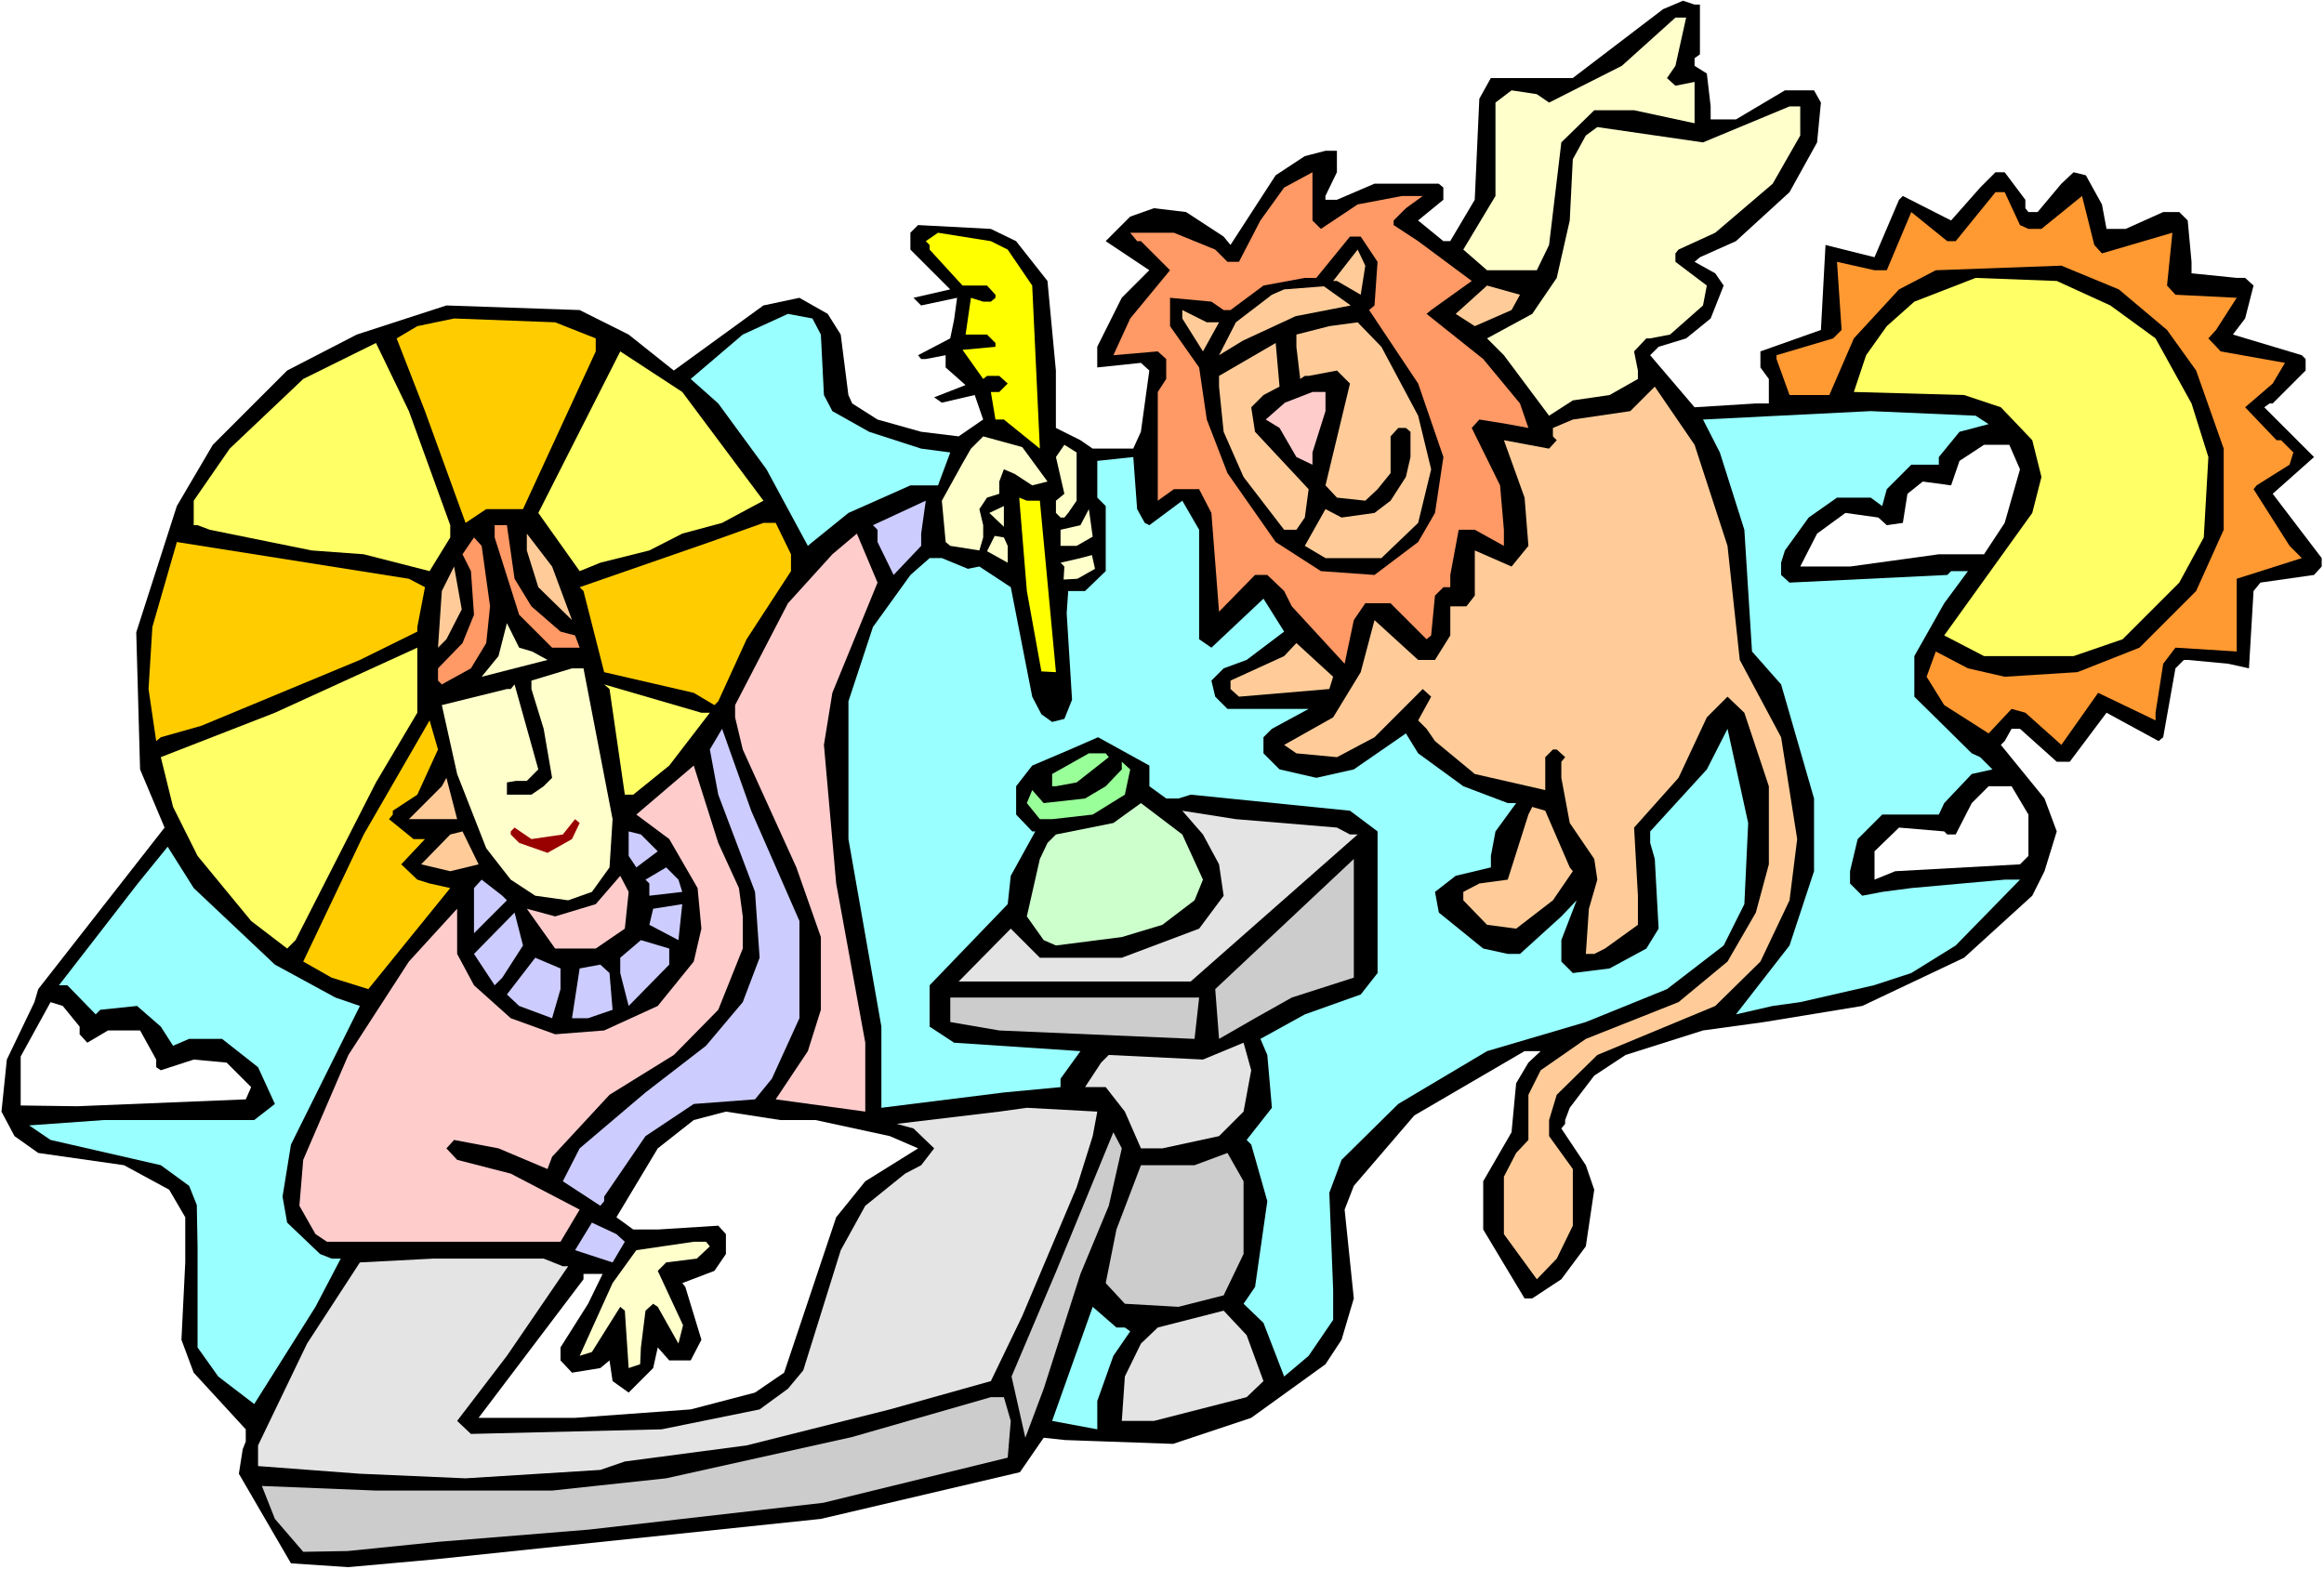
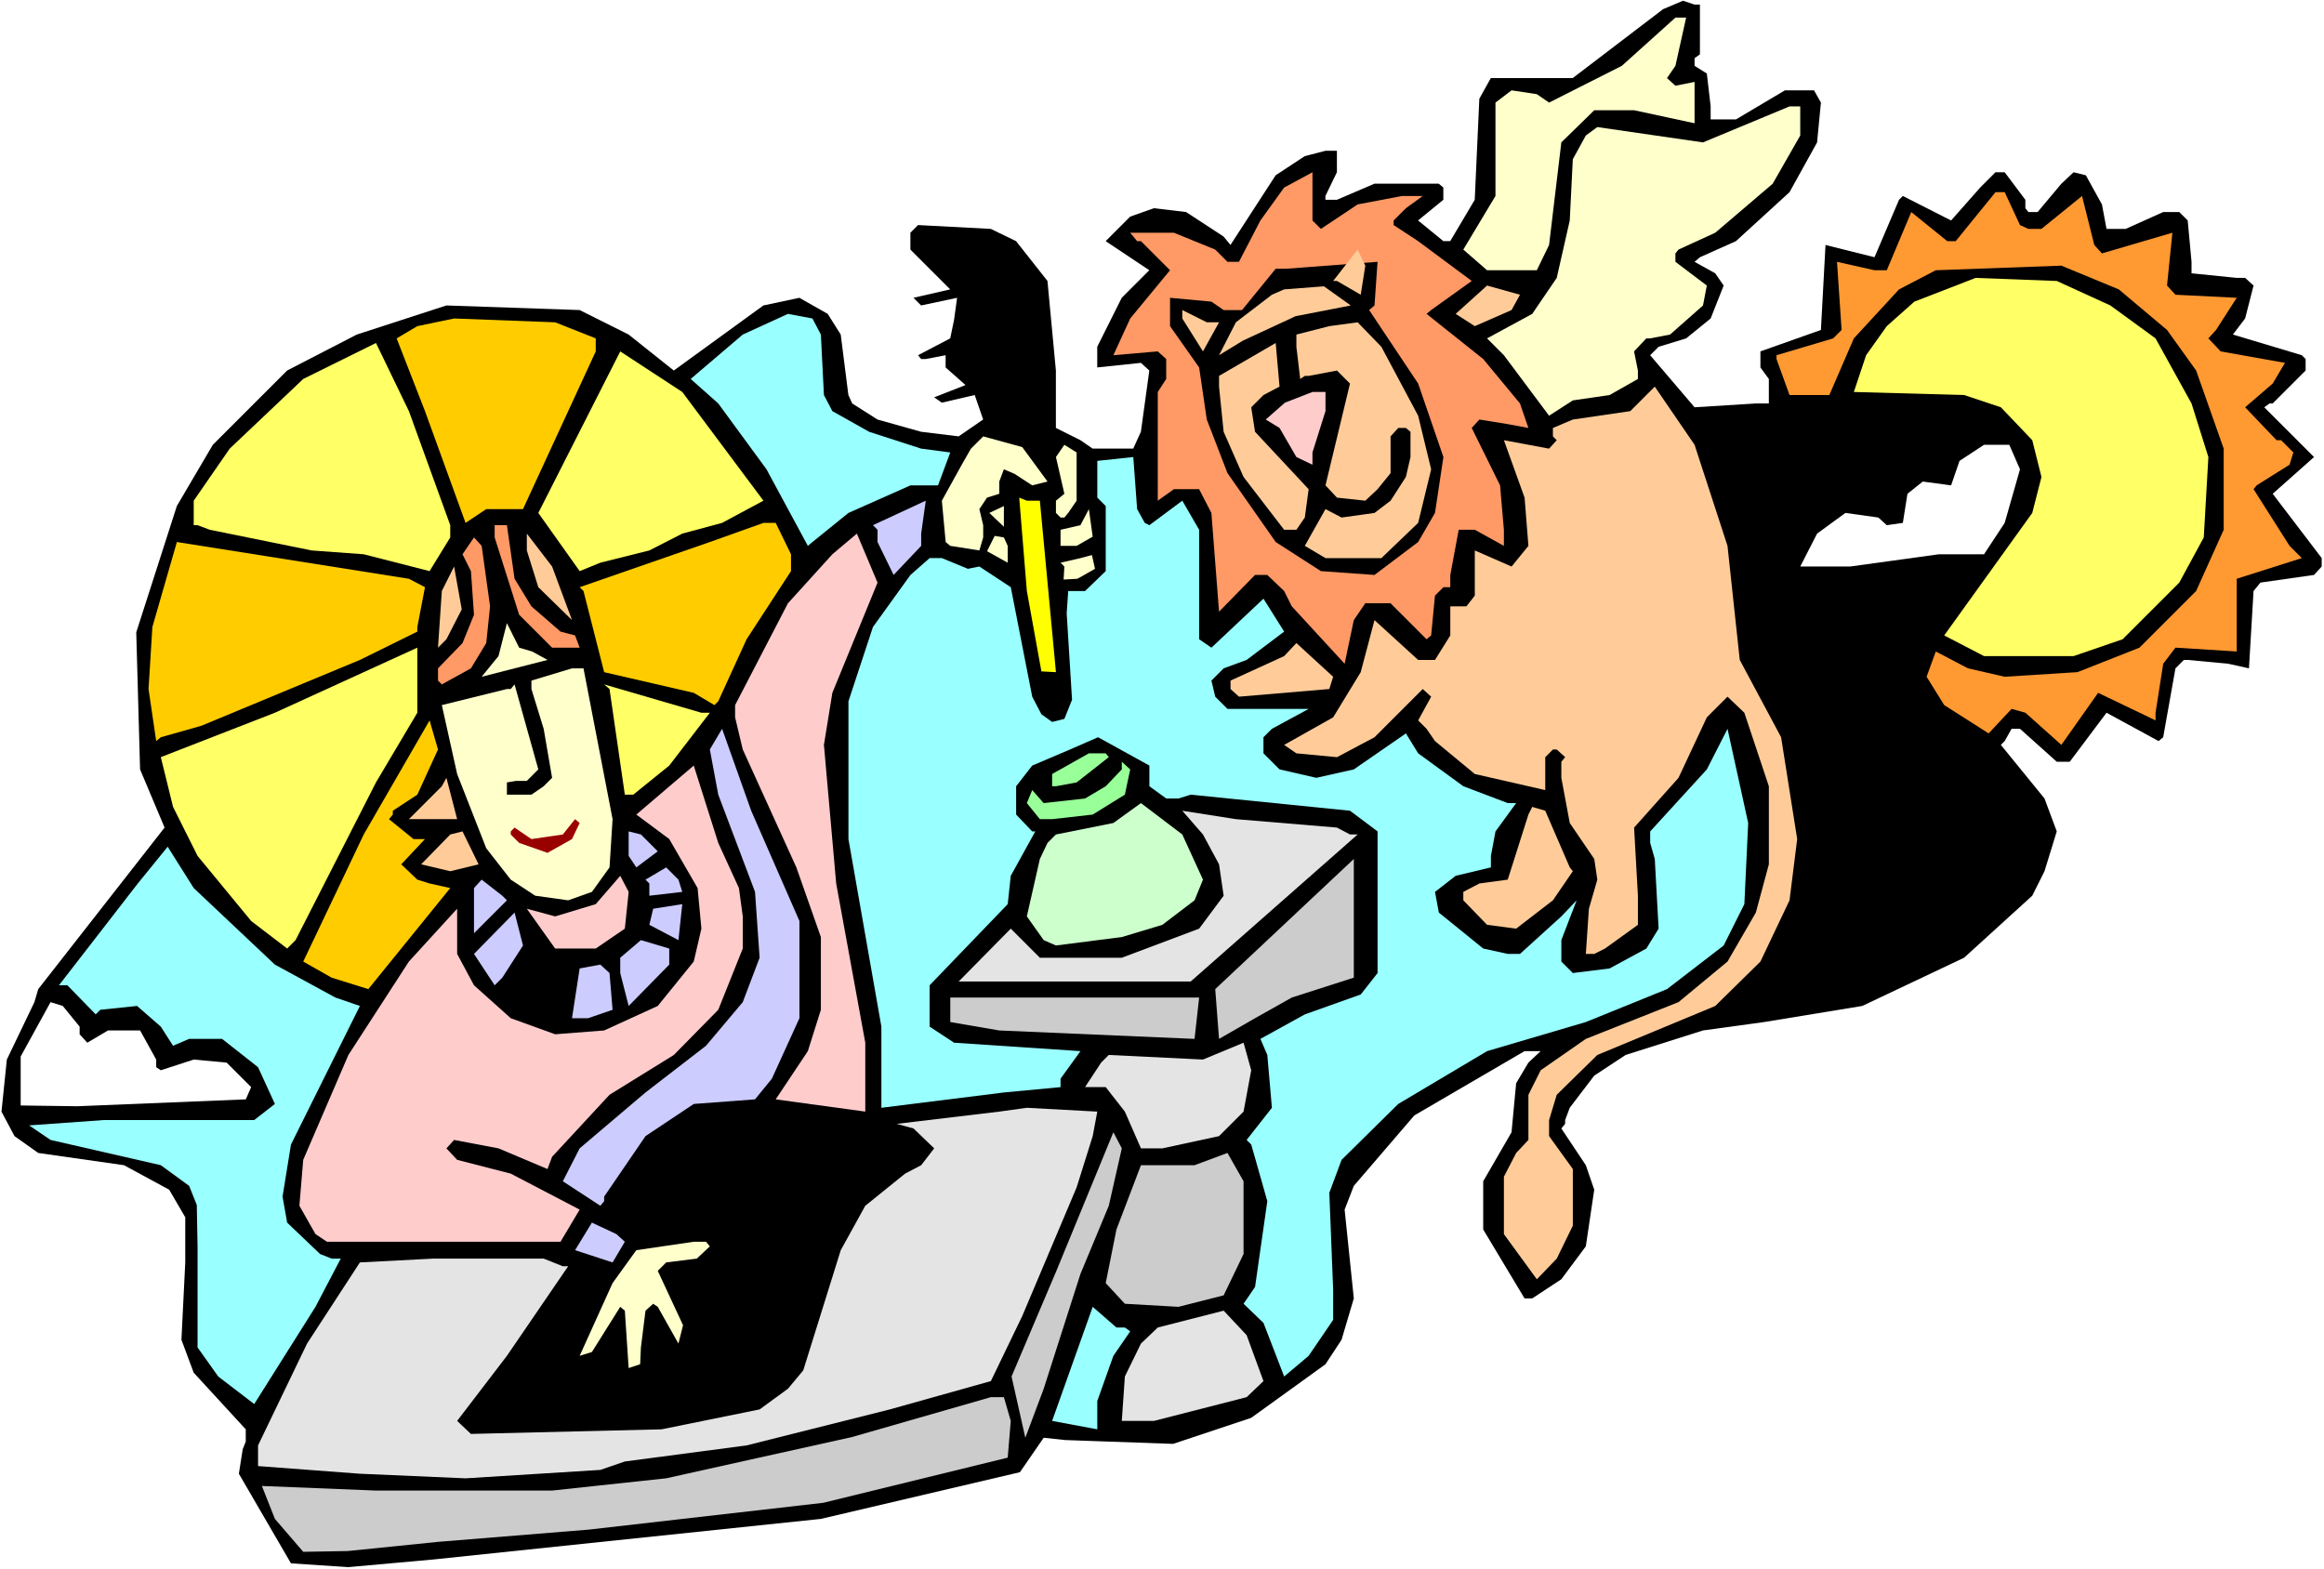
<svg xmlns="http://www.w3.org/2000/svg" xmlns:ns1="http://sodipodi.sourceforge.net/DTD/sodipodi-0.dtd" xmlns:ns2="http://www.inkscape.org/namespaces/inkscape" version="1.0" width="129.766mm" height="87.642mm" id="svg79" ns1:docname="Mark 02.wmf">
  <rect width="100%" height="100%" fill="#808080" stroke="none" />
  <ns1:namedview id="namedview79" pagecolor="#ffffff" bordercolor="#000000" borderopacity="0.25" ns2:showpageshadow="2" ns2:pageopacity="0.0" ns2:pagecheckerboard="0" ns2:deskcolor="#d1d1d1" ns2:document-units="mm" />
  <defs id="defs1">
    <pattern id="WMFhbasepattern" patternUnits="userSpaceOnUse" width="6" height="6" x="0" y="0" />
  </defs>
  <path style="fill:#ffffff;fill-opacity:1;fill-rule:evenodd;stroke:none" d="M 0,331.244 H 490.455 V 0 H 0 Z" id="path1" />
  <path style="fill:#000000;fill-opacity:1;fill-rule:evenodd;stroke:none" d="M 358.752,0.969 V 11.472 l -1.131,0.808 v 1.616 l 2.586,1.616 0.808,6.948 v 2.747 h 5.333 l 10.342,-6.14 h 6.141 l 1.454,2.585 -0.808,8.402 -5.818,10.503 -11.312,10.341 -7.595,3.393 -1.131,0.969 4.363,2.424 1.778,2.585 -2.747,6.948 -5.171,4.201 -5.818,1.777 -1.778,1.777 9.373,10.988 12.928,-0.808 h 2.747 v -5.171 l -1.778,-2.424 v -3.393 l 12.766,-4.524 0.97,-17.936 10.342,2.585 5.171,-12.119 0.808,-0.808 10.181,5.171 6.141,-6.948 3.232,-3.232 h 1.939 l 4.363,5.817 v 1.777 l 0.646,0.808 h 1.939 l 5.01,-5.979 2.586,-2.424 2.586,0.646 3.394,6.14 0.97,5.171 h 4.04 l 7.918,-3.555 h 3.394 l 1.778,1.777 0.808,8.725 v 2.424 l 9.534,0.969 h 1.778 l 1.778,1.616 -1.778,6.948 -2.586,3.393 14.544,4.363 0.808,0.808 v 2.424 l -6.949,6.948 h -0.646 l -1.131,0.808 10.504,10.503 -8.726,7.756 10.342,13.573 v 1.777 l -1.616,1.777 -11.312,1.616 -1.454,1.777 -0.97,16.32 -4.363,-0.969 -8.565,-0.808 h -0.808 l -1.778,1.777 -2.586,14.542 -0.97,0.808 -10.989,-5.979 -7.757,10.341 h -2.747 l -7.757,-6.948 h -1.778 l -1.454,2.585 -0.808,0.808 9.211,11.311 2.586,6.948 -2.586,8.402 -2.586,5.171 -14.382,13.088 -21.493,10.18 -20.685,3.393 -12.928,1.777 -16.322,5.171 -6.626,4.363 -5.171,6.786 -0.97,2.585 v 0.808 l -0.808,0.97 5.171,7.756 1.778,5.171 -1.778,11.957 -5.171,6.948 -6.141,4.04 h -1.616 l -8.726,-14.542 v -10.18 l 5.979,-10.341 0.97,-10.341 2.586,-4.363 2.586,-2.424 h -3.394 l -23.27,13.573 -12.766,14.866 -1.939,5.009 1.939,18.744 -2.586,8.725 -3.394,5.171 -15.675,11.311 -16.483,5.494 -22.786,-0.808 -4.525,-0.485 -5.01,7.271 -42.016,9.857 -81.77,8.564 -17.938,1.616 -12.12,-0.808 -10.989,-18.905 0.808,-5.171 0.646,-1.616 v -2.585 l -10.989,-11.957 -2.586,-6.948 0.808,-16.32 v -9.533 l -3.394,-5.817 -9.534,-5.171 -18.099,-2.585 -5.01,-3.555 -2.747,-5.171 1.131,-10.988 5.818,-12.119 0.808,-2.747 26.664,-34.094 -5.171,-12.28 -0.808,-28.923 8.565,-26.661 7.595,-12.927 15.675,-15.674 14.706,-7.594 18.907,-6.14 28.118,0.969 10.342,5.171 9.534,7.594 18.907,-13.735 7.595,-1.616 5.979,3.393 2.747,4.363 1.616,12.765 0.808,1.777 5.333,3.393 9.211,2.585 7.918,0.969 5.171,-3.555 -1.778,-5.171 -6.949,1.616 -1.616,-1.131 6.626,-2.585 -4.202,-3.716 v -2.585 l -4.202,0.808 h -0.97 l -0.646,-0.808 6.787,-3.555 0.808,-3.878 0.646,-4.686 -7.595,1.616 -1.616,-1.616 7.757,-1.777 -8.403,-8.402 v -3.555 l 1.616,-1.616 15.352,0.808 5.333,2.585 6.626,8.402 1.778,18.905 v 12.119 l 5.171,2.585 2.586,1.777 h 8.565 l 1.616,-3.555 1.778,-12.927 -1.778,-1.616 -9.211,0.969 v -4.363 l 5.171,-10.341 5.818,-5.817 -9.211,-6.14 5.171,-5.171 5.01,-1.777 6.787,0.808 7.918,5.171 1.454,1.777 9.534,-14.704 6.141,-4.04 4.363,-1.131 h 2.424 v 4.524 l -2.424,5.009 v 0.808 h 2.424 l 7.918,-3.393 h 13.574 l 0.97,0.808 v 2.585 l -5.333,4.363 5.333,4.363 h 1.454 l 5.171,-8.725 0.97,-21.329 2.424,-4.363 h 17.291 l 19.069,-14.542 4.202,-1.777 2.424,0.808 z" id="path2" />
  <path style="fill:#ffffcc;fill-opacity:1;fill-rule:evenodd;stroke:none" d="m 353.58,13.896 -1.778,2.585 1.778,1.616 4.04,-0.808 V 26.015 l -12.766,-2.747 h -8.403 l -6.949,6.786 -2.586,21.652 -2.586,5.332 h -10.504 l -5.01,-4.363 6.787,-11.311 V 21.652 l 3.394,-2.585 5.333,0.808 2.586,1.777 15.352,-7.756 11.312,-10.18 h 2.262 z" id="path3" />
  <path style="fill:#ffffcc;fill-opacity:1;fill-rule:evenodd;stroke:none" d="m 379.921,28.6 -5.818,10.18 -12.12,10.341 -7.757,3.555 -0.646,0.808 v 1.777 l 6.626,5.009 -0.808,4.201 -6.949,6.14 -4.202,0.808 h -0.808 l -2.586,2.747 0.808,4.04 v 1.777 l -5.979,3.393 -7.757,1.131 -5.01,3.232 -9.534,-12.765 -3.555,-3.555 9.534,-5.171 5.171,-7.594 2.747,-12.119 0.646,-12.927 2.747,-5.009 2.424,-1.777 22.301,3.232 18.261,-7.594 h 2.262 z" id="path4" />
  <path style="fill:#ff9966;fill-opacity:1;fill-rule:evenodd;stroke:none" d="m 278.76,48.313 7.757,-5.171 9.373,-1.777 h 4.363 l -3.555,2.585 -2.586,2.585 v 0.969 l 5.171,3.393 11.312,8.402 -8.565,6.14 -0.97,0.808 11.958,9.533 7.757,9.372 1.778,5.171 -4.363,-0.808 -5.979,-0.969 -1.616,1.777 5.979,12.119 0.808,9.372 v 3.393 l -6.141,-3.393 h -3.394 l -1.778,9.533 v 2.585 h -1.454 l -1.778,1.777 -0.808,8.402 -0.97,0.808 -7.595,-7.594 h -5.333 l -2.424,3.555 -1.939,9.21 -11.15,-12.119 -1.616,-3.232 -3.555,-3.393 h -2.586 l -7.595,7.756 -1.616,-20.844 -2.586,-5.009 h -5.333 l -3.394,2.424 V 82.73 l 1.778,-2.747 v -4.201 l -1.778,-1.616 -9.373,0.808 3.555,-7.756 8.403,-10.18 -6.141,-6.14 h -0.808 l -1.454,-1.777 h 9.211 l 8.726,3.555 2.586,2.585 h 2.424 l 4.525,-8.725 5.01,-6.948 5.979,-3.232 v 10.18 z" id="path5" />
  <path style="fill:#ff9932;fill-opacity:1;fill-rule:evenodd;stroke:none" d="m 426.3,47.505 1.778,0.808 h 2.747 l 8.565,-6.948 2.586,10.341 1.616,1.777 14.867,-4.363 -1.131,11.149 1.778,1.939 12.928,0.646 -4.363,6.786 -1.616,1.777 2.586,2.747 13.574,2.424 -2.586,4.363 -5.818,5.009 6.626,6.948 h 0.97 l 2.586,2.585 -0.808,2.585 -6.949,4.363 -0.646,0.808 7.595,11.957 2.586,2.585 -13.736,4.363 v 15.35 l -12.928,-0.808 -2.586,3.393 -1.616,10.341 v 1.616 l -12.12,-5.817 -7.757,10.988 -7.595,-6.786 -2.909,-0.808 -4.848,5.171 -9.373,-5.979 -3.717,-5.979 1.939,-5.332 6.787,3.555 7.757,1.777 15.352,-0.969 13.09,-5.171 11.958,-11.957 5.818,-12.927 V 94.687 l -5.818,-16.481 -6.141,-8.564 -10.181,-8.564 -12.12,-5.009 -26.502,0.969 -7.757,4.04 -9.534,10.341 -5.171,11.957 h -8.403 l -2.747,-7.594 v -0.808 l 11.958,-3.555 1.778,-1.777 -0.97,-14.381 7.918,1.777 h 2.586 l 5.171,-12.28 7.595,6.14 h 1.778 l 8.403,-10.341 h 1.939 z" id="path6" />
-   <path style="fill:#ffff00;fill-opacity:1;fill-rule:evenodd;stroke:none" d="m 212.665,52.676 5.171,7.594 1.616,34.417 -7.595,-6.14 h -1.778 l -0.97,-5.817 h 1.778 l 1.778,-1.777 -1.778,-1.616 h -2.586 l -0.808,0.646 -4.363,-6.14 6.949,-0.646 v -0.808 l -1.778,-1.777 h -3.394 -1.131 l 1.131,-7.756 2.586,0.808 h 1.616 l 0.97,-0.808 v -0.646 l -1.778,-1.939 h -5.171 l -6.949,-7.594 v -0.969 l -0.808,-0.808 2.586,-1.777 11.15,1.777 z" id="path7" />
-   <path style="fill:#000000;fill-opacity:1;fill-rule:evenodd;stroke:none" d="m 290.718,55.261 -0.646,9.21 -1.131,0.969 10.342,15.512 5.333,15.512 -1.778,11.796 -3.555,6.14 -9.211,6.948 -11.312,-0.808 -9.534,-6.14 -10.181,-14.542 -4.363,-11.311 -1.616,-10.988 -6.141,-8.725 v -5.979 l 8.726,0.808 2.586,1.777 h 1.454 l 6.949,-5.171 8.726,-1.616 h 2.424 l 7.11,-8.725 h 2.262 z" id="path8" />
+   <path style="fill:#000000;fill-opacity:1;fill-rule:evenodd;stroke:none" d="m 290.718,55.261 -0.646,9.21 -1.131,0.969 10.342,15.512 5.333,15.512 -1.778,11.796 -3.555,6.14 -9.211,6.948 -11.312,-0.808 -9.534,-6.14 -10.181,-14.542 -4.363,-11.311 -1.616,-10.988 -6.141,-8.725 v -5.979 l 8.726,0.808 2.586,1.777 h 1.454 h 2.424 l 7.11,-8.725 h 2.262 z" id="path8" />
  <path style="fill:#ffcc99;fill-opacity:1;fill-rule:evenodd;stroke:none" d="m 287.163,62.209 -5.01,-2.908 h -0.808 l 5.171,-6.625 1.616,3.393 z" id="path9" />
  <path style="fill:#ffff66;fill-opacity:1;fill-rule:evenodd;stroke:none" d="m 445.369,64.471 9.534,6.948 7.595,13.735 3.555,11.311 -0.97,16.966 -5.171,9.533 -11.958,11.957 -10.342,3.555 h -18.907 l -8.403,-4.363 18.584,-25.853 1.939,-7.594 -1.939,-7.756 -6.626,-6.948 -7.757,-2.585 -23.27,-0.646 2.586,-7.756 4.363,-6.14 5.818,-5.171 12.928,-5.009 17.13,0.646 z" id="path10" />
  <path style="fill:#ffcc99;fill-opacity:1;fill-rule:evenodd;stroke:none" d="m 318.998,65.441 -7.757,3.393 -4.04,-2.585 6.626,-5.979 6.949,1.939 z" id="path11" />
  <path style="fill:#ffcc99;fill-opacity:1;fill-rule:evenodd;stroke:none" d="m 285.062,64.471 -11.635,2.262 -11.15,5.171 -5.01,3.07 3.555,-6.948 7.595,-5.817 2.586,-1.131 8.403,-0.646 z" id="path12" />
  <path style="fill:#ffcc99;fill-opacity:1;fill-rule:evenodd;stroke:none" d="m 257.267,68.026 -3.394,6.14 -4.363,-6.948 v -1.777 l 5.171,2.585 z" id="path13" />
  <path style="fill:#99ffff;fill-opacity:1;fill-rule:evenodd;stroke:none" d="m 173.235,70.612 0.646,12.765 1.778,3.393 7.757,4.363 10.989,3.555 6.141,0.808 -2.586,6.948 h -5.818 l -13.09,5.817 -7.595,6.14 -0.97,0.808 -8.726,-16.158 -10.181,-13.896 -5.818,-5.171 10.989,-9.372 9.534,-4.363 5.171,0.969 z" id="path14" />
  <path style="fill:#ffcc00;fill-opacity:1;fill-rule:evenodd;stroke:none" d="m 125.725,71.42 v 2.747 l -15.352,33.286 h -7.757 l -4.363,2.908 -8.565,-23.591 -5.979,-15.35 4.363,-2.585 7.757,-1.616 21.331,0.808 z" id="path15" />
  <path style="fill:#ffcc99;fill-opacity:1;fill-rule:evenodd;stroke:none" d="m 299.283,87.739 2.747,11.311 -2.747,11.311 -7.757,7.433 h -11.797 l -4.363,-2.585 4.363,-7.756 3.394,1.777 6.949,-0.97 3.394,-2.585 3.232,-5.009 0.97,-4.201 v -5.332 l -0.97,-0.808 h -1.616 l -1.616,1.777 v 7.756 l -2.747,3.393 -2.586,2.424 -5.979,-0.646 -2.424,-2.585 5.171,-21.49 -2.747,-2.747 -5.979,1.131 h -0.808 l -0.97,0.646 -0.808,-6.786 v -2.585 l 6.949,-1.777 5.979,-0.808 5.01,5.171 z" id="path16" />
  <path style="fill:#ffff66;fill-opacity:1;fill-rule:evenodd;stroke:none" d="m 95.021,110.846 v 2.585 l -4.363,7.11 -13.898,-3.555 -10.989,-0.808 -21.493,-4.363 -2.586,-0.969 h -0.808 v -5.171 L 48.48,94.687 63.994,79.983 79.346,72.389 86.294,86.77 Z" id="path17" />
  <path style="fill:#ffcc99;fill-opacity:1;fill-rule:evenodd;stroke:none" d="m 266.64,83.377 -2.586,2.585 0.808,5.171 11.312,12.119 -0.808,5.979 -1.778,2.585 h -2.586 l -8.565,-11.149 -4.202,-9.533 -0.97,-9.533 v -2.262 l 11.958,-6.948 0.808,9.21 z" id="path18" />
  <path style="fill:#ffff66;fill-opacity:1;fill-rule:evenodd;stroke:none" d="m 161.115,105.675 -8.726,4.686 -8.403,2.262 -6.949,3.555 -10.342,2.585 -4.363,1.777 -8.726,-12.28 17.291,-34.094 13.09,8.564 z" id="path19" />
  <path style="fill:#ffcc99;fill-opacity:1;fill-rule:evenodd;stroke:none" d="m 364.569,115.208 2.586,24.076 8.726,16.32 3.394,21.49 -1.616,12.927 -6.141,12.927 -9.534,9.372 -24.886,10.341 -8.565,8.402 -1.616,5.332 v 3.393 l 5.01,6.948 v 11.957 l -3.394,6.948 -4.202,4.363 -6.949,-9.533 v -12.119 l 2.586,-5.009 2.586,-2.747 v -9.533 l 2.586,-5.171 9.534,-6.625 19.554,-7.756 10.342,-8.564 5.979,-10.341 2.747,-10.18 v -16.481 l -5.171,-15.512 -3.555,-3.393 -4.363,4.363 -5.979,12.765 -9.373,10.503 0.808,14.381 v 6.14 l -6.949,5.009 -2.262,1.131 h -1.778 l 0.646,-9.533 1.778,-6.14 -0.646,-4.363 -5.171,-7.594 -1.778,-9.533 v -3.393 l 0.808,-0.969 -1.778,-1.616 h -0.808 l -1.616,1.616 v 6.948 l -14.867,-3.393 -8.403,-6.948 -1.778,-2.585 -1.778,-1.777 2.747,-5.009 -1.778,-1.616 -10.181,10.18 -7.918,4.201 -8.565,-0.808 -2.586,-1.777 10.342,-5.817 5.818,-9.533 2.909,-10.988 9.211,8.402 h 3.555 l 3.232,-5.171 v -6.14 h 3.394 l 1.778,-2.262 v -9.533 l 7.757,3.393 3.555,-4.363 -0.808,-10.18 -4.363,-12.119 9.534,1.777 1.616,-1.777 -0.808,-0.808 v -1.777 l 4.202,-1.777 12.12,-1.777 5.171,-5.171 8.403,12.28 z" id="path20" />
  <path style="fill:#ffcccc;fill-opacity:1;fill-rule:evenodd;stroke:none" d="m 279.729,86.77 -2.747,8.725 v 2.585 l -3.394,-1.616 -3.555,-6.14 -2.909,-1.777 4.04,-3.555 5.818,-2.262 h 2.747 z" id="path21" />
-   <path style="fill:#99ffff;fill-opacity:1;fill-rule:evenodd;stroke:none" d="m 419.675,89.517 -6.141,1.616 -4.363,5.332 v 1.616 h -5.818 l -5.171,5.171 -0.97,3.555 -2.424,-1.777 h -7.11 l -5.979,4.201 -5.01,6.948 -0.808,2.585 v 2.585 l 1.778,1.616 33.29,-1.616 0.808,-0.808 h 3.555 l -5.01,6.786 -6.302,11.149 v 8.564 l 12.12,11.957 1.778,0.808 2.586,2.585 -4.363,0.97 -5.818,6.14 -1.131,2.424 h -11.958 l -5.171,5.171 -1.616,6.786 v 2.585 l 2.586,2.585 4.202,-0.808 6.141,-0.808 19.715,-1.777 h 3.232 l -13.574,13.896 -9.373,5.817 -7.918,2.585 -15.514,3.555 -5.818,0.808 -7.757,1.777 11.312,-14.542 5.171,-15.674 v -15.35 l -6.949,-24.076 -6.141,-6.948 -1.616,-25.692 -5.171,-16.32 -3.555,-6.948 35.39,-1.777 22.139,0.969 z" id="path22" />
  <path style="fill:#ffffcc;fill-opacity:1;fill-rule:evenodd;stroke:none" d="m 221.069,101.635 -3.232,0.808 -3.717,-2.424 -2.262,-0.969 -0.97,2.585 v 2.585 l -2.586,0.808 -1.616,2.424 0.808,3.393 v 2.585 l -0.808,2.747 -6.141,-0.969 -0.97,-0.808 -0.808,-8.725 4.202,-7.594 1.939,-3.393 2.586,-2.585 8.242,2.262 z" id="path23" />
  <path style="fill:#ffffcc;fill-opacity:1;fill-rule:evenodd;stroke:none" d="m 227.209,105.675 -1.778,2.585 -0.808,0.97 h -0.808 l -0.97,-0.97 v -2.585 l 1.778,-1.454 -1.778,-7.756 1.778,-2.585 2.586,1.616 z" id="path24" />
  <path style="fill:#ffffff;fill-opacity:1;fill-rule:evenodd;stroke:none" d="m 426.3,99.05 -3.232,11.311 -4.363,6.625 h -9.534 l -18.746,2.585 h -10.504 l 3.555,-6.948 5.979,-4.363 6.949,0.97 1.778,1.616 3.394,-0.485 0.97,-6.14 3.232,-2.585 5.979,0.808 1.778,-5.171 5.171,-3.393 h 5.333 z" id="path25" />
  <path style="fill:#99ffff;fill-opacity:1;fill-rule:evenodd;stroke:none" d="m 241.592,110.361 0.97,0.485 6.949,-5.171 3.555,6.14 v 23.106 l 2.586,1.777 10.989,-10.341 4.363,6.948 -7.918,5.979 -4.848,1.777 -2.586,2.585 0.808,3.393 2.586,2.585 h 17.13 l -7.757,4.201 -1.778,1.777 v 3.393 l 3.394,3.393 7.757,1.777 7.918,-1.777 10.989,-7.594 2.586,4.201 9.534,6.948 9.373,3.555 h 1.778 l -4.363,5.979 -0.97,5.171 v 2.424 l -7.434,1.777 -4.363,3.393 0.808,4.363 9.373,7.594 5.171,1.131 h 2.586 l 8.726,-7.918 3.232,-3.393 -3.232,8.402 v 4.524 l 2.424,2.424 7.757,-0.969 7.757,-4.201 2.586,-4.201 -0.808,-14.704 -0.97,-3.393 v -2.424 l 11.958,-13.088 4.363,-8.564 4.363,19.875 -0.808,17.128 -4.363,8.725 -11.958,9.21 -17.13,6.948 -20.846,6.14 -18.746,11.149 -11.958,11.796 -2.586,6.948 0.808,20.521 v 6.302 l -5.171,7.594 -5.171,4.363 -4.363,-11.311 -4.202,-4.04 2.424,-3.555 2.586,-18.097 -3.394,-11.957 -0.97,-0.97 5.333,-6.786 -0.97,-11.149 -1.454,-3.393 9.373,-5.171 11.797,-4.201 3.555,-4.524 v -29.893 l -5.818,-4.363 -33.613,-3.393 -2.586,0.808 h -2.586 l -3.555,-2.585 v -4.363 l -10.827,-5.979 -6.302,2.747 -7.595,3.232 -3.394,4.363 v 5.979 l 3.394,3.555 h 0.646 l -5.171,9.372 -0.646,5.979 -16.483,17.128 v 8.725 l 5.171,3.393 26.664,1.777 -4.202,5.817 v 1.777 l -11.958,1.131 -25.856,3.232 v -17.128 l -6.949,-39.588 v -29.085 l 5.171,-15.674 7.918,-10.988 4.04,-3.555 h 2.586 l 5.494,2.262 2.424,-0.485 6.626,4.363 4.525,23.106 1.939,3.716 2.262,1.616 2.586,-0.646 1.616,-4.04 -1.131,-18.259 0.323,-4.686 h 3.555 l 4.363,-4.201 v -13.735 l -1.778,-1.777 v -7.756 l 7.595,-0.808 0.808,10.988 z" id="path26" />
  <path style="fill:#ffff00;fill-opacity:1;fill-rule:evenodd;stroke:none" d="m 219.453,105.675 3.394,36.195 -3.07,-0.162 -3.07,-16.966 -1.616,-19.713 1.616,0.646 z" id="path27" />
  <path style="fill:#ccccff;fill-opacity:1;fill-rule:evenodd;stroke:none" d="m 194.405,115.208 -5.818,6.14 -3.394,-6.948 v -2.585 l -0.97,-0.969 11.15,-5.171 -0.97,6.948 z" id="path28" />
  <path style="fill:#ffffcc;fill-opacity:1;fill-rule:evenodd;stroke:none" d="m 208.787,108.26 3.07,-1.454 v 4.363 z" id="path29" />
  <path style="fill:#ffffcc;fill-opacity:1;fill-rule:evenodd;stroke:none" d="m 227.209,115.208 h -3.394 v -3.393 l 4.202,-0.969 1.778,-3.393 0.808,5.817 z" id="path30" />
  <path style="fill:#ffcc00;fill-opacity:1;fill-rule:evenodd;stroke:none" d="m 166.933,116.986 v 3.555 l -9.373,14.381 -5.979,13.088 -0.808,0.808 -4.363,-2.585 -18.907,-4.363 -4.363,-17.128 -0.808,-0.808 27.472,-9.533 11.312,-4.04 h 2.586 z" id="path31" />
  <path style="fill:#ff9966;fill-opacity:1;fill-rule:evenodd;stroke:none" d="m 108.595,122.156 3.555,5.817 6.141,5.332 3.07,0.808 0.97,2.585 h -5.818 l -6.949,-6.948 -5.171,-16.32 v -2.585 h 2.586 z" id="path32" />
  <path style="fill:#ffcc99;fill-opacity:1;fill-rule:evenodd;stroke:none" d="m 120.715,130.882 -7.11,-6.948 -2.424,-7.756 v -3.555 l 5.333,6.948 z" id="path33" />
  <path style="fill:#ffcccc;fill-opacity:1;fill-rule:evenodd;stroke:none" d="m 175.659,146.232 -1.778,10.988 2.586,29.246 6.141,33.609 v 14.542 l -18.907,-2.585 6.787,-10.18 2.747,-8.725 v -15.35 l -5.171,-14.704 -11.312,-24.884 -1.616,-6.786 v -2.585 l 11.15,-21.49 9.373,-10.341 5.171,-4.363 4.363,10.341 z" id="path34" />
  <path style="fill:#ff9966;fill-opacity:1;fill-rule:evenodd;stroke:none" d="m 103.424,127.973 -0.808,7.756 -3.232,5.332 -6.141,3.393 -0.808,-0.808 v -2.585 l 5.171,-5.332 2.424,-5.979 -0.646,-9.21 -1.778,-3.555 2.424,-3.555 1.616,1.777 z" id="path35" />
  <path style="fill:#ffffcc;fill-opacity:1;fill-rule:evenodd;stroke:none" d="m 212.665,115.208 v 3.555 l -4.363,-2.424 1.616,-3.232 1.939,0.323 z" id="path36" />
  <path style="fill:#ffcc00;fill-opacity:1;fill-rule:evenodd;stroke:none" d="m 89.688,123.934 -1.616,8.402 v 0.97 l -12.12,5.979 -33.451,13.896 -8.565,2.424 -0.97,0.808 -1.616,-10.988 0.808,-13.088 5.171,-17.936 48.965,7.756 z" id="path37" />
  <path style="fill:#ffffcc;fill-opacity:1;fill-rule:evenodd;stroke:none" d="m 231.088,120.056 -3.717,2.101 -2.909,0.162 0.162,-2.747 -0.808,-0.808 4.202,-0.969 2.424,-0.646 z" id="path38" />
  <path style="fill:#ffcc99;fill-opacity:1;fill-rule:evenodd;stroke:none" d="m 94.213,134.921 -1.778,1.777 0.808,-11.957 2.586,-5.171 1.616,9.049 z" id="path39" />
  <path style="fill:#ffffcc;fill-opacity:1;fill-rule:evenodd;stroke:none" d="m 112.312,137.507 3.232,1.777 -13.898,3.555 3.555,-4.363 1.778,-6.948 2.586,5.171 z" id="path40" />
  <path style="fill:#ffcc99;fill-opacity:1;fill-rule:evenodd;stroke:none" d="m 280.537,145.424 -19.069,1.616 -1.778,-1.616 v -1.777 l 11.312,-5.171 2.586,-2.747 7.757,7.11 z" id="path41" />
  <path style="fill:#ffff66;fill-opacity:1;fill-rule:evenodd;stroke:none" d="m 79.346,165.137 -16.968,33.286 -1.778,1.777 -7.595,-5.817 -11.312,-13.735 -5.171,-10.341 -2.586,-10.503 24.078,-9.372 30.058,-13.735 v 13.735 z" id="path42" />
  <path style="fill:#ffffcc;fill-opacity:1;fill-rule:evenodd;stroke:none" d="m 129.28,172.893 -0.646,10.18 -3.717,5.171 -5.01,1.777 -6.949,-0.97 -5.171,-3.393 -5.171,-6.625 -6.141,-15.674 -3.232,-14.542 13.736,-3.393 h 0.808 l 0.808,-0.969 5.01,17.936 -2.424,2.424 h -2.262 l -1.939,0.323 v 2.585 h 5.171 l 2.586,-1.777 1.778,-1.777 -1.778,-10.341 -2.586,-8.402 v -1.777 l 8.565,-2.585 h 2.424 z" id="path43" />
  <path style="fill:#ffff66;fill-opacity:1;fill-rule:evenodd;stroke:none" d="m 149.803,150.433 -8.565,11.149 -7.595,6.14 h -1.778 l -3.232,-22.298 -1.131,-0.969 20.523,5.979 z" id="path44" />
  <path style="fill:#ffcc00;fill-opacity:1;fill-rule:evenodd;stroke:none" d="m 88.072,167.723 -5.171,3.393 v 0.808 l -0.808,0.97 5.171,4.201 h 2.424 l -5.01,5.332 3.394,3.232 2.586,0.808 4.363,0.969 -17.291,21.329 -7.757,-2.424 -5.979,-3.393 12.766,-26.823 13.898,-24.076 1.778,6.14 z" id="path45" />
  <path style="fill:#ccccff;fill-opacity:1;fill-rule:evenodd;stroke:none" d="m 168.71,194.384 v 20.521 l -5.818,12.765 -3.555,4.363 -12.928,0.969 -10.181,6.786 -8.726,12.765 v 0.969 l -0.808,0.97 -7.918,-5.171 3.555,-6.948 13.898,-11.796 12.766,-9.857 7.757,-9.21 3.555,-9.372 -0.97,-13.896 -7.757,-20.521 -1.778,-9.533 2.586,-4.363 6.141,17.289 z" id="path46" />
  <path style="fill:#99ff99;fill-opacity:1;fill-rule:evenodd;stroke:none" d="m 233.997,159.805 -6.787,5.332 -4.363,0.808 h -0.808 v -2.585 l 7.757,-4.363 h 3.555 z" id="path47" />
  <path style="fill:#99ff99;fill-opacity:1;fill-rule:evenodd;stroke:none" d="m 237.39,167.723 -6.787,4.201 -8.565,0.97 h -2.586 l -2.747,-3.393 1.131,-2.747 2.424,2.747 8.726,-0.969 4.363,-2.585 3.394,-3.555 v -1.616 l 1.778,1.616 z" id="path48" />
  <path style="fill:#ffcccc;fill-opacity:1;fill-rule:evenodd;stroke:none" d="m 155.944,187.436 0.808,5.979 v 6.786 l -5.171,12.927 -9.373,9.533 -13.574,8.402 -12.12,13.088 -0.97,2.585 -10.342,-4.363 -9.373,-1.777 -1.616,1.777 2.262,2.424 11.312,2.908 14.544,7.594 -4.04,6.786 H 69.003 l -2.424,-1.616 -3.394,-5.979 0.808,-9.695 9.534,-22.137 12.766,-19.713 10.181,-11.149 v 9.533 l 3.555,6.625 7.757,6.948 9.373,3.393 10.342,-0.808 11.312,-5.171 7.595,-9.372 1.616,-6.948 -0.808,-8.564 -5.979,-10.341 -6.949,-5.171 12.12,-10.341 5.171,16.32 z" id="path49" />
  <path style="fill:#ffcc99;fill-opacity:1;fill-rule:evenodd;stroke:none" d="m 86.294,172.893 6.949,-6.948 0.97,-1.777 2.262,8.725 z" id="path50" />
-   <path style="fill:#ffffff;fill-opacity:1;fill-rule:evenodd;stroke:none" d="m 428.078,171.924 v 8.725 l -1.778,1.777 -26.341,1.454 -4.363,1.777 v -5.979 l 5.171,-5.009 9.534,0.808 0.646,0.646 h 1.778 l 3.394,-6.625 3.555,-3.555 h 4.848 z" id="path51" />
  <path style="fill:#ccffcc;fill-opacity:1;fill-rule:evenodd;stroke:none" d="m 253.873,185.658 -1.778,4.363 -6.787,5.171 -8.565,2.585 -13.898,1.777 -2.586,-1.131 -3.555,-5.009 2.747,-12.119 1.616,-3.393 1.778,-1.777 12.12,-2.424 5.818,-4.201 8.726,6.625 z" id="path52" />
  <path style="fill:#ffcc99;fill-opacity:1;fill-rule:evenodd;stroke:none" d="m 331.28,183.073 0.646,0.808 -4.202,6.14 -7.757,5.979 -6.141,-0.808 -5.01,-5.171 v -1.777 l 3.394,-1.777 5.979,-0.808 4.363,-13.735 0.808,-1.616 2.747,0.808 z" id="path53" />
  <path style="fill:#e4e4e4;fill-opacity:1;fill-rule:evenodd;stroke:none" d="m 282.153,174.671 2.747,1.454 h 1.616 l -35.229,31.024 h -48.965 l 10.989,-11.149 6.141,6.14 h 17.291 l 16.322,-6.14 5.171,-6.948 -0.97,-6.625 -3.394,-6.302 -4.363,-5.009 11.312,1.777 z" id="path54" />
  <path style="fill:#990000;fill-opacity:1;fill-rule:evenodd;stroke:none" d="m 120.715,177.095 -5.171,2.908 -5.979,-2.101 -1.778,-1.777 v -0.646 l 0.808,-0.808 3.555,2.424 6.626,-0.97 2.586,-3.232 0.97,0.808 z" id="path55" />
  <path style="fill:#ffcc99;fill-opacity:1;fill-rule:evenodd;stroke:none" d="m 95.021,183.881 -6.141,-1.454 6.141,-6.302 2.586,-0.646 3.394,6.948 z" id="path56" />
  <path style="fill:#ccccff;fill-opacity:1;fill-rule:evenodd;stroke:none" d="m 138.814,179.68 -4.525,3.393 -1.616,-2.424 v -5.171 l 2.586,0.646 z" id="path57" />
  <path style="fill:#99ffff;fill-opacity:1;fill-rule:evenodd;stroke:none" d="m 58.014,203.594 12.766,6.948 5.171,1.777 -14.544,29.246 -1.778,10.988 0.97,5.494 6.949,6.625 2.424,0.97 h 1.939 l -5.333,10.18 -12.928,20.521 -7.595,-5.817 -4.363,-6.14 v -10.988 -10.18 l -0.162,-8.887 -1.616,-4.04 -5.979,-4.363 -23.27,-5.332 -4.525,-3.07 15.837,-1.131 h 7.595 24.078 l 4.363,-3.393 -3.555,-7.756 -7.595,-5.979 h -6.949 l -3.394,1.454 -2.586,-4.04 -5.01,-4.363 -7.757,0.808 -0.97,0.97 -5.979,-6.14 h -1.778 l 16.645,-21.49 6.302,-7.756 5.494,8.725 z" id="path58" />
  <path style="fill:#cccccc;fill-opacity:1;fill-rule:evenodd;stroke:none" d="m 272.619,210.542 -7.757,4.363 -7.595,4.363 -0.808,-10.503 29.25,-27.469 v 25.045 z" id="path59" />
  <path style="fill:#ccccff;fill-opacity:1;fill-rule:evenodd;stroke:none" d="m 143.985,188.244 -6.949,0.808 v -2.585 l -0.808,-0.808 4.363,-2.585 2.586,2.585 z" id="path60" />
  <path style="fill:#ffcccc;fill-opacity:1;fill-rule:evenodd;stroke:none" d="m 131.865,196 -6.141,4.201 h -8.565 l -5.979,-8.402 5.979,1.616 8.565,-2.585 5.171,-5.979 1.778,3.393 z" id="path61" />
  <path style="fill:#ccccff;fill-opacity:1;fill-rule:evenodd;stroke:none" d="m 106.979,190.021 -6.949,6.948 v -9.533 l 1.616,-1.777 4.363,3.393 z" id="path62" />
  <path style="fill:#ccccff;fill-opacity:1;fill-rule:evenodd;stroke:none" d="m 137.037,195.192 0.808,-3.393 6.141,-0.97 -0.808,7.594 z" id="path63" />
  <path style="fill:#ccccff;fill-opacity:1;fill-rule:evenodd;stroke:none" d="m 106.009,206.341 -1.616,1.616 -4.363,-6.625 8.565,-8.725 1.778,6.948 z" id="path64" />
  <path style="fill:#ccccff;fill-opacity:1;fill-rule:evenodd;stroke:none" d="m 141.238,203.594 -8.565,8.725 -1.778,-6.948 v -3.232 l 4.363,-3.716 5.979,1.777 z" id="path65" />
-   <path style="fill:#ccccff;fill-opacity:1;fill-rule:evenodd;stroke:none" d="m 118.291,208.765 -1.778,6.14 -6.949,-2.585 -2.586,-2.424 5.979,-7.756 5.333,2.262 z" id="path66" />
  <path style="fill:#ccccff;fill-opacity:1;fill-rule:evenodd;stroke:none" d="m 129.28,213.127 -5.171,1.777 h -3.394 l 1.616,-10.503 4.363,-0.808 1.939,1.777 z" id="path67" />
  <path style="fill:#cccccc;fill-opacity:1;fill-rule:evenodd;stroke:none" d="m 252.096,219.268 -41.208,-1.777 -10.342,-1.777 v -5.171 h 52.52 z" id="path68" />
  <path style="fill:#ffffff;fill-opacity:1;fill-rule:evenodd;stroke:none" d="m 16.806,216.682 v 1.616 l 1.616,1.777 4.363,-2.585 h 6.787 l 3.394,6.14 v 1.616 l 0.97,0.646 6.949,-2.262 6.949,0.646 5.171,5.171 -1.131,2.585 -35.552,1.454 -11.958,-0.162 v -10.341 l 6.302,-11.472 2.586,0.808 z" id="path69" />
  <path style="fill:#e4e4e4;fill-opacity:1;fill-rule:evenodd;stroke:none" d="m 262.438,234.618 -5.171,5.171 -11.958,2.585 h -4.525 l -3.394,-7.756 -4.04,-5.171 h -4.363 l 3.394,-5.171 1.616,-1.616 19.877,0.97 8.565,-3.555 1.616,5.817 z" id="path70" />
  <path style="fill:#e4e4e4;fill-opacity:1;fill-rule:evenodd;stroke:none" d="m 230.603,239.789 -3.394,10.826 -11.474,27.146 -6.626,13.735 -21.331,5.979 -30.219,7.594 -25.694,3.393 -5.171,1.777 -28.442,1.777 -22.301,-0.97 -21.493,-1.616 v -4.363 l 10.342,-21.49 11.15,-17.128 15.514,-0.808 h 23.27 l 4.04,1.616 h 1.131 l -12.928,18.905 -10.504,13.735 2.909,2.747 40.238,-0.97 20.685,-4.201 5.979,-4.363 3.232,-3.878 7.918,-25.368 5.171,-9.372 8.403,-6.786 3.394,-1.777 2.747,-3.555 -4.363,-4.201 -3.555,-0.97 21.654,-2.585 5.818,-0.808 14.867,0.808 z" id="path71" />
-   <path style="fill:#ffffff;fill-opacity:1;fill-rule:evenodd;stroke:none" d="m 172.104,236.395 15.675,3.393 5.979,2.585 -11.15,6.948 -6.141,7.594 -10.989,32.801 -6.141,4.201 -13.574,3.555 -24.402,1.777 h -20.362 l 22.139,-29.246 v -1.131 h 4.04 l -3.07,6.302 -5.818,9.21 v 2.747 l 2.424,2.585 5.979,-0.97 1.939,-1.616 0.646,4.363 3.394,2.424 5.171,-5.171 0.97,-4.363 2.424,2.747 h 4.525 l 2.262,-4.363 -3.394,-11.149 -0.646,-0.808 6.787,-2.585 2.424,-3.555 v -4.201 l -1.616,-1.777 -12.766,0.808 h -5.171 l -3.555,-2.585 8.726,-14.542 7.595,-5.979 6.787,-1.777 11.474,1.777 z" id="path72" />
  <path style="fill:#cccccc;fill-opacity:1;fill-rule:evenodd;stroke:none" d="m 233.997,254.493 -5.979,14.381 -7.757,24.237 -3.878,10.341 -2.909,-12.927 9.534,-22.46 11.958,-29.085 1.778,3.393 z" id="path73" />
  <path style="fill:#cccccc;fill-opacity:1;fill-rule:evenodd;stroke:none" d="m 262.438,264.672 -4.202,8.725 -9.534,2.424 -11.312,-0.646 -4.04,-4.363 2.262,-11.311 5.171,-13.573 h 11.312 l 6.949,-2.585 3.394,5.979 z" id="path74" />
  <path style="fill:#ccccff;fill-opacity:1;fill-rule:evenodd;stroke:none" d="m 131.865,262.087 -2.586,4.363 -7.918,-2.585 3.555,-5.817 5.171,2.424 z" id="path75" />
  <path style="fill:#ffffcc;fill-opacity:1;fill-rule:evenodd;stroke:none" d="m 149.803,263.057 -2.747,2.585 -6.464,0.808 -1.778,1.777 5.333,11.472 -0.97,3.878 -4.363,-7.756 -0.97,-0.646 -1.616,1.454 -0.97,7.756 -0.162,3.555 -2.424,0.808 -0.808,-12.119 -0.97,-0.808 -5.979,9.533 -2.586,0.808 6.949,-15.35 5.01,-6.948 12.12,-1.777 h 2.586 z" id="path76" />
  <path style="fill:#99ffff;fill-opacity:1;fill-rule:evenodd;stroke:none" d="m 237.39,280.184 1.131,0.808 -3.555,5.171 -3.394,9.533 v 5.979 l -9.534,-1.777 8.565,-24.076 5.01,4.363 z" id="path77" />
  <path style="fill:#e4e4e4;fill-opacity:1;fill-rule:evenodd;stroke:none" d="m 266.64,291.495 -3.555,3.393 -19.554,5.009 h -6.787 l 0.646,-9.372 3.394,-6.948 3.555,-3.393 13.898,-3.555 4.848,5.171 z" id="path78" />
  <path style="fill:#cccccc;fill-opacity:1;fill-rule:evenodd;stroke:none" d="m 213.312,299.897 -0.646,7.756 -38.946,9.533 -49.45,5.655 -31.835,2.585 -19.069,1.939 -9.373,0.162 -5.979,-6.948 -2.747,-6.948 24.078,0.969 h 37.168 l 24.078,-2.585 39.269,-8.725 29.25,-8.402 h 2.747 z" id="path79" />
</svg>